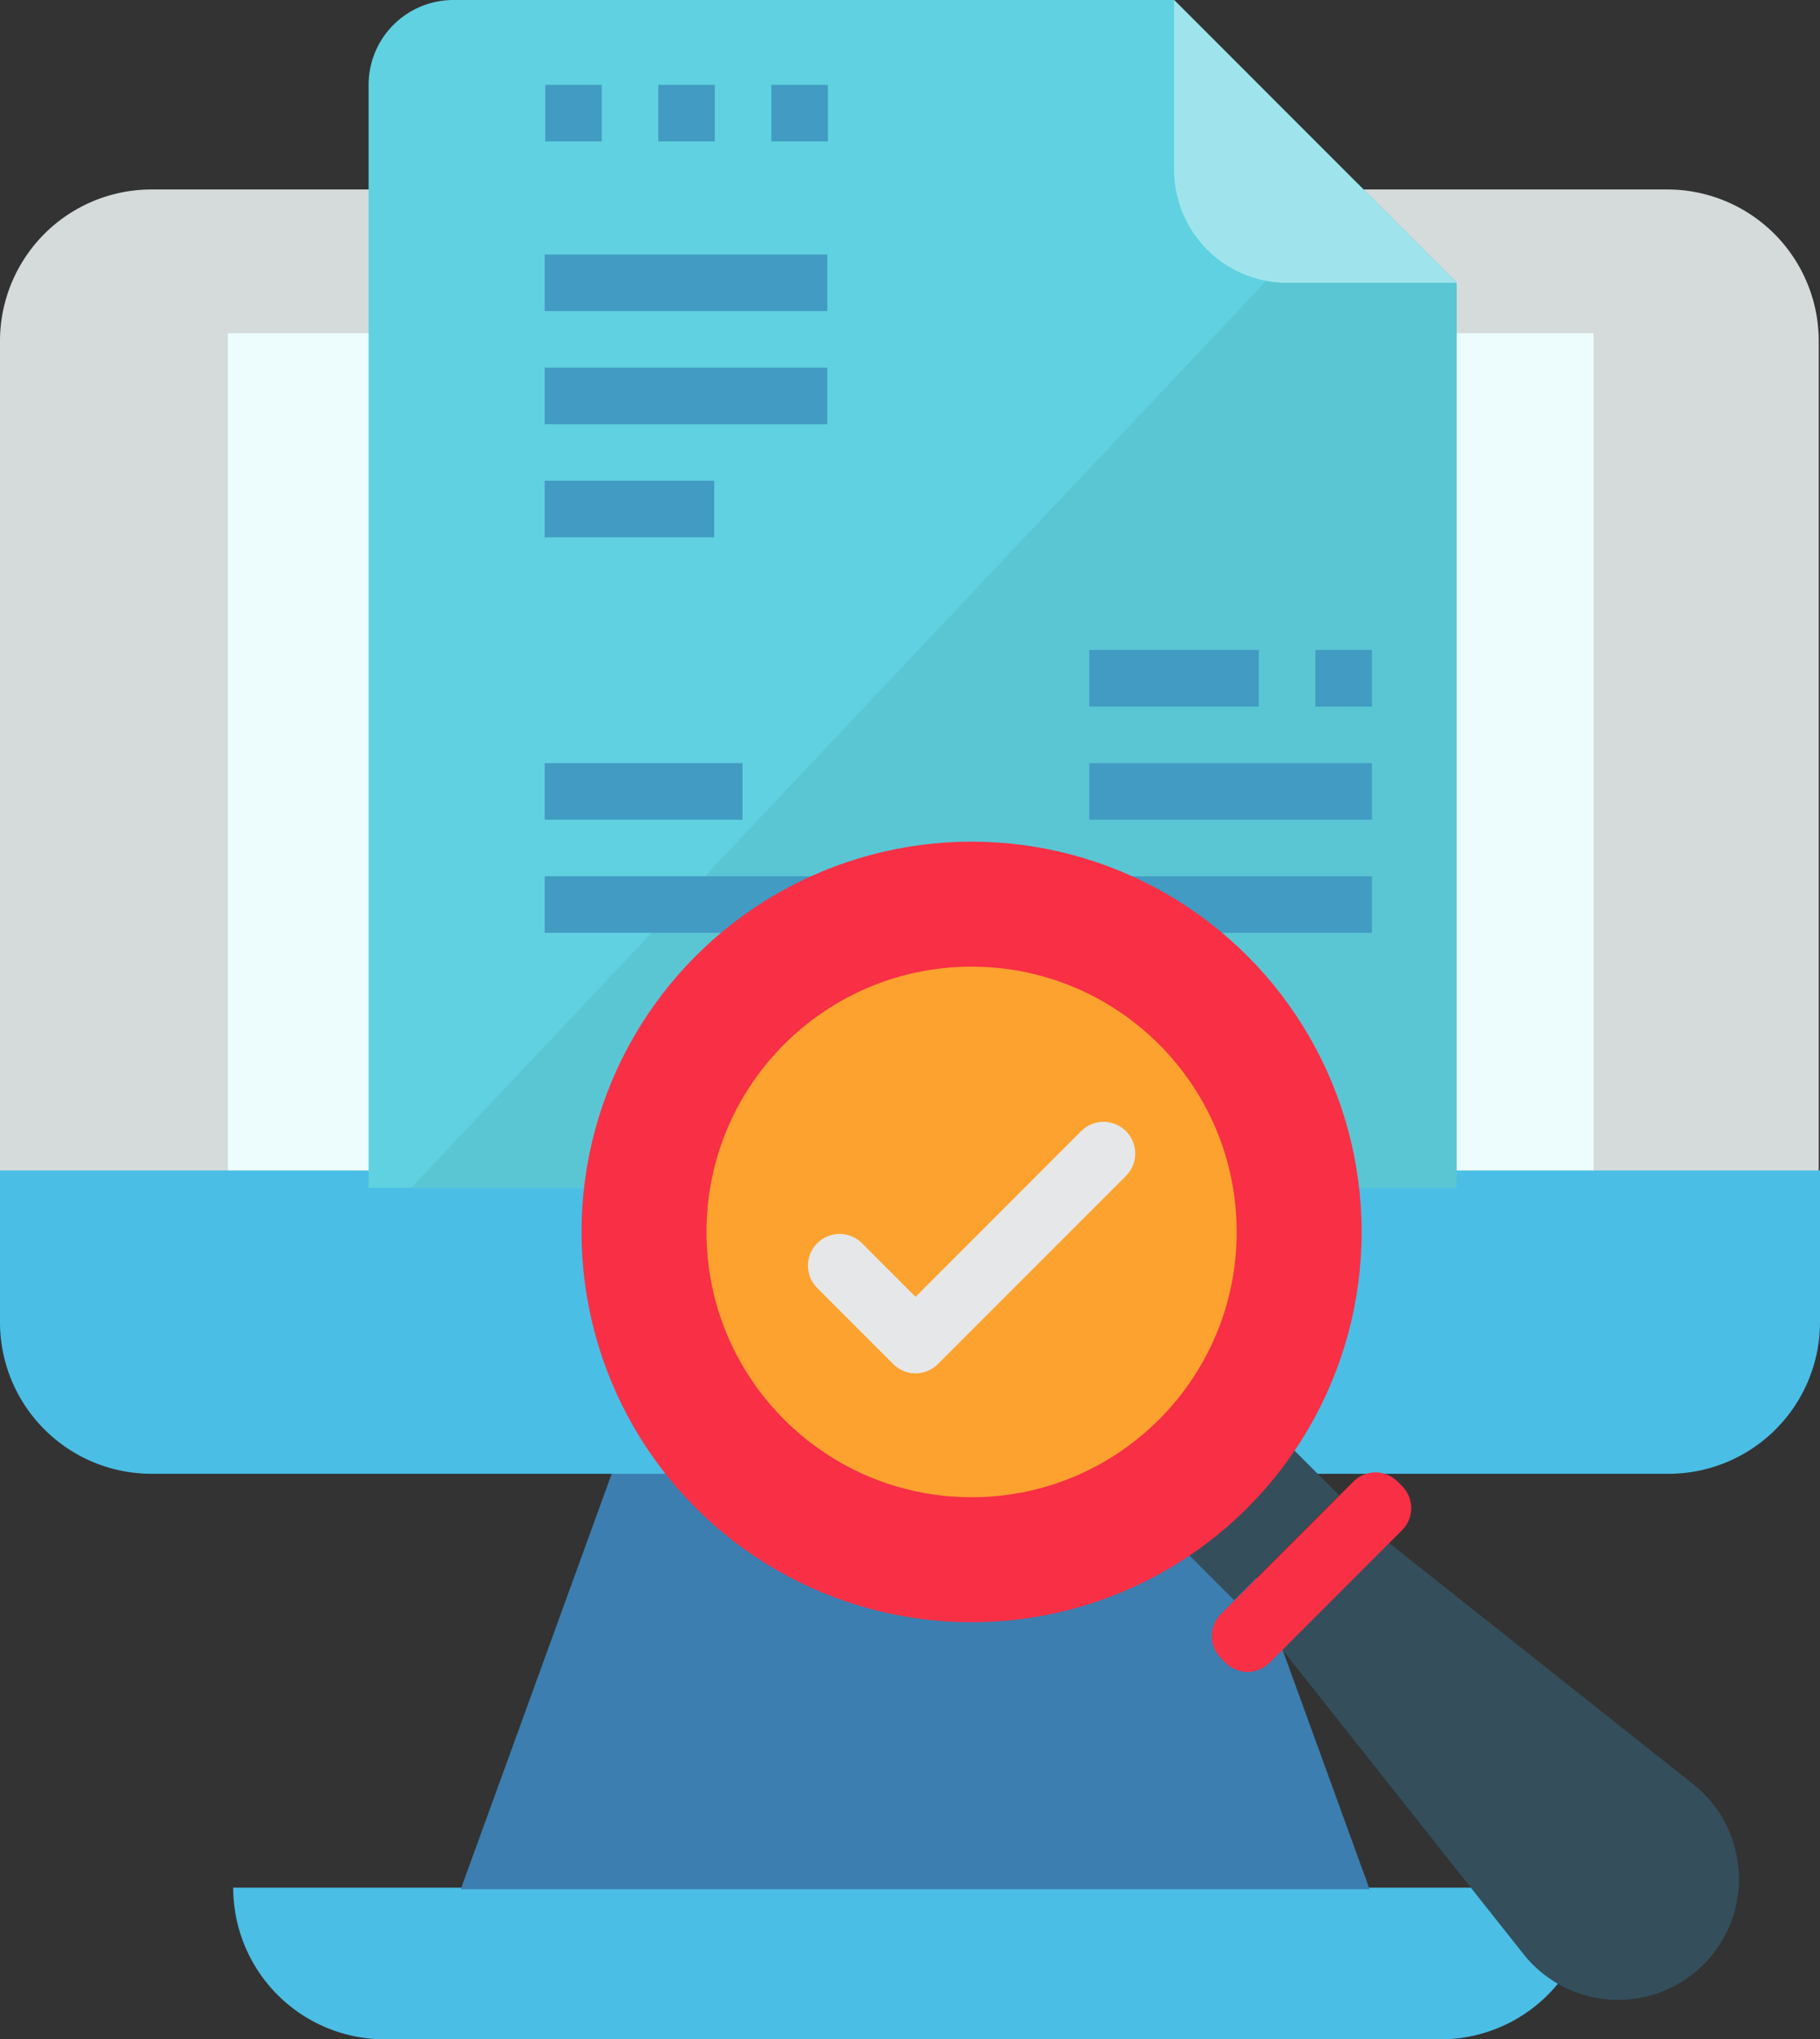
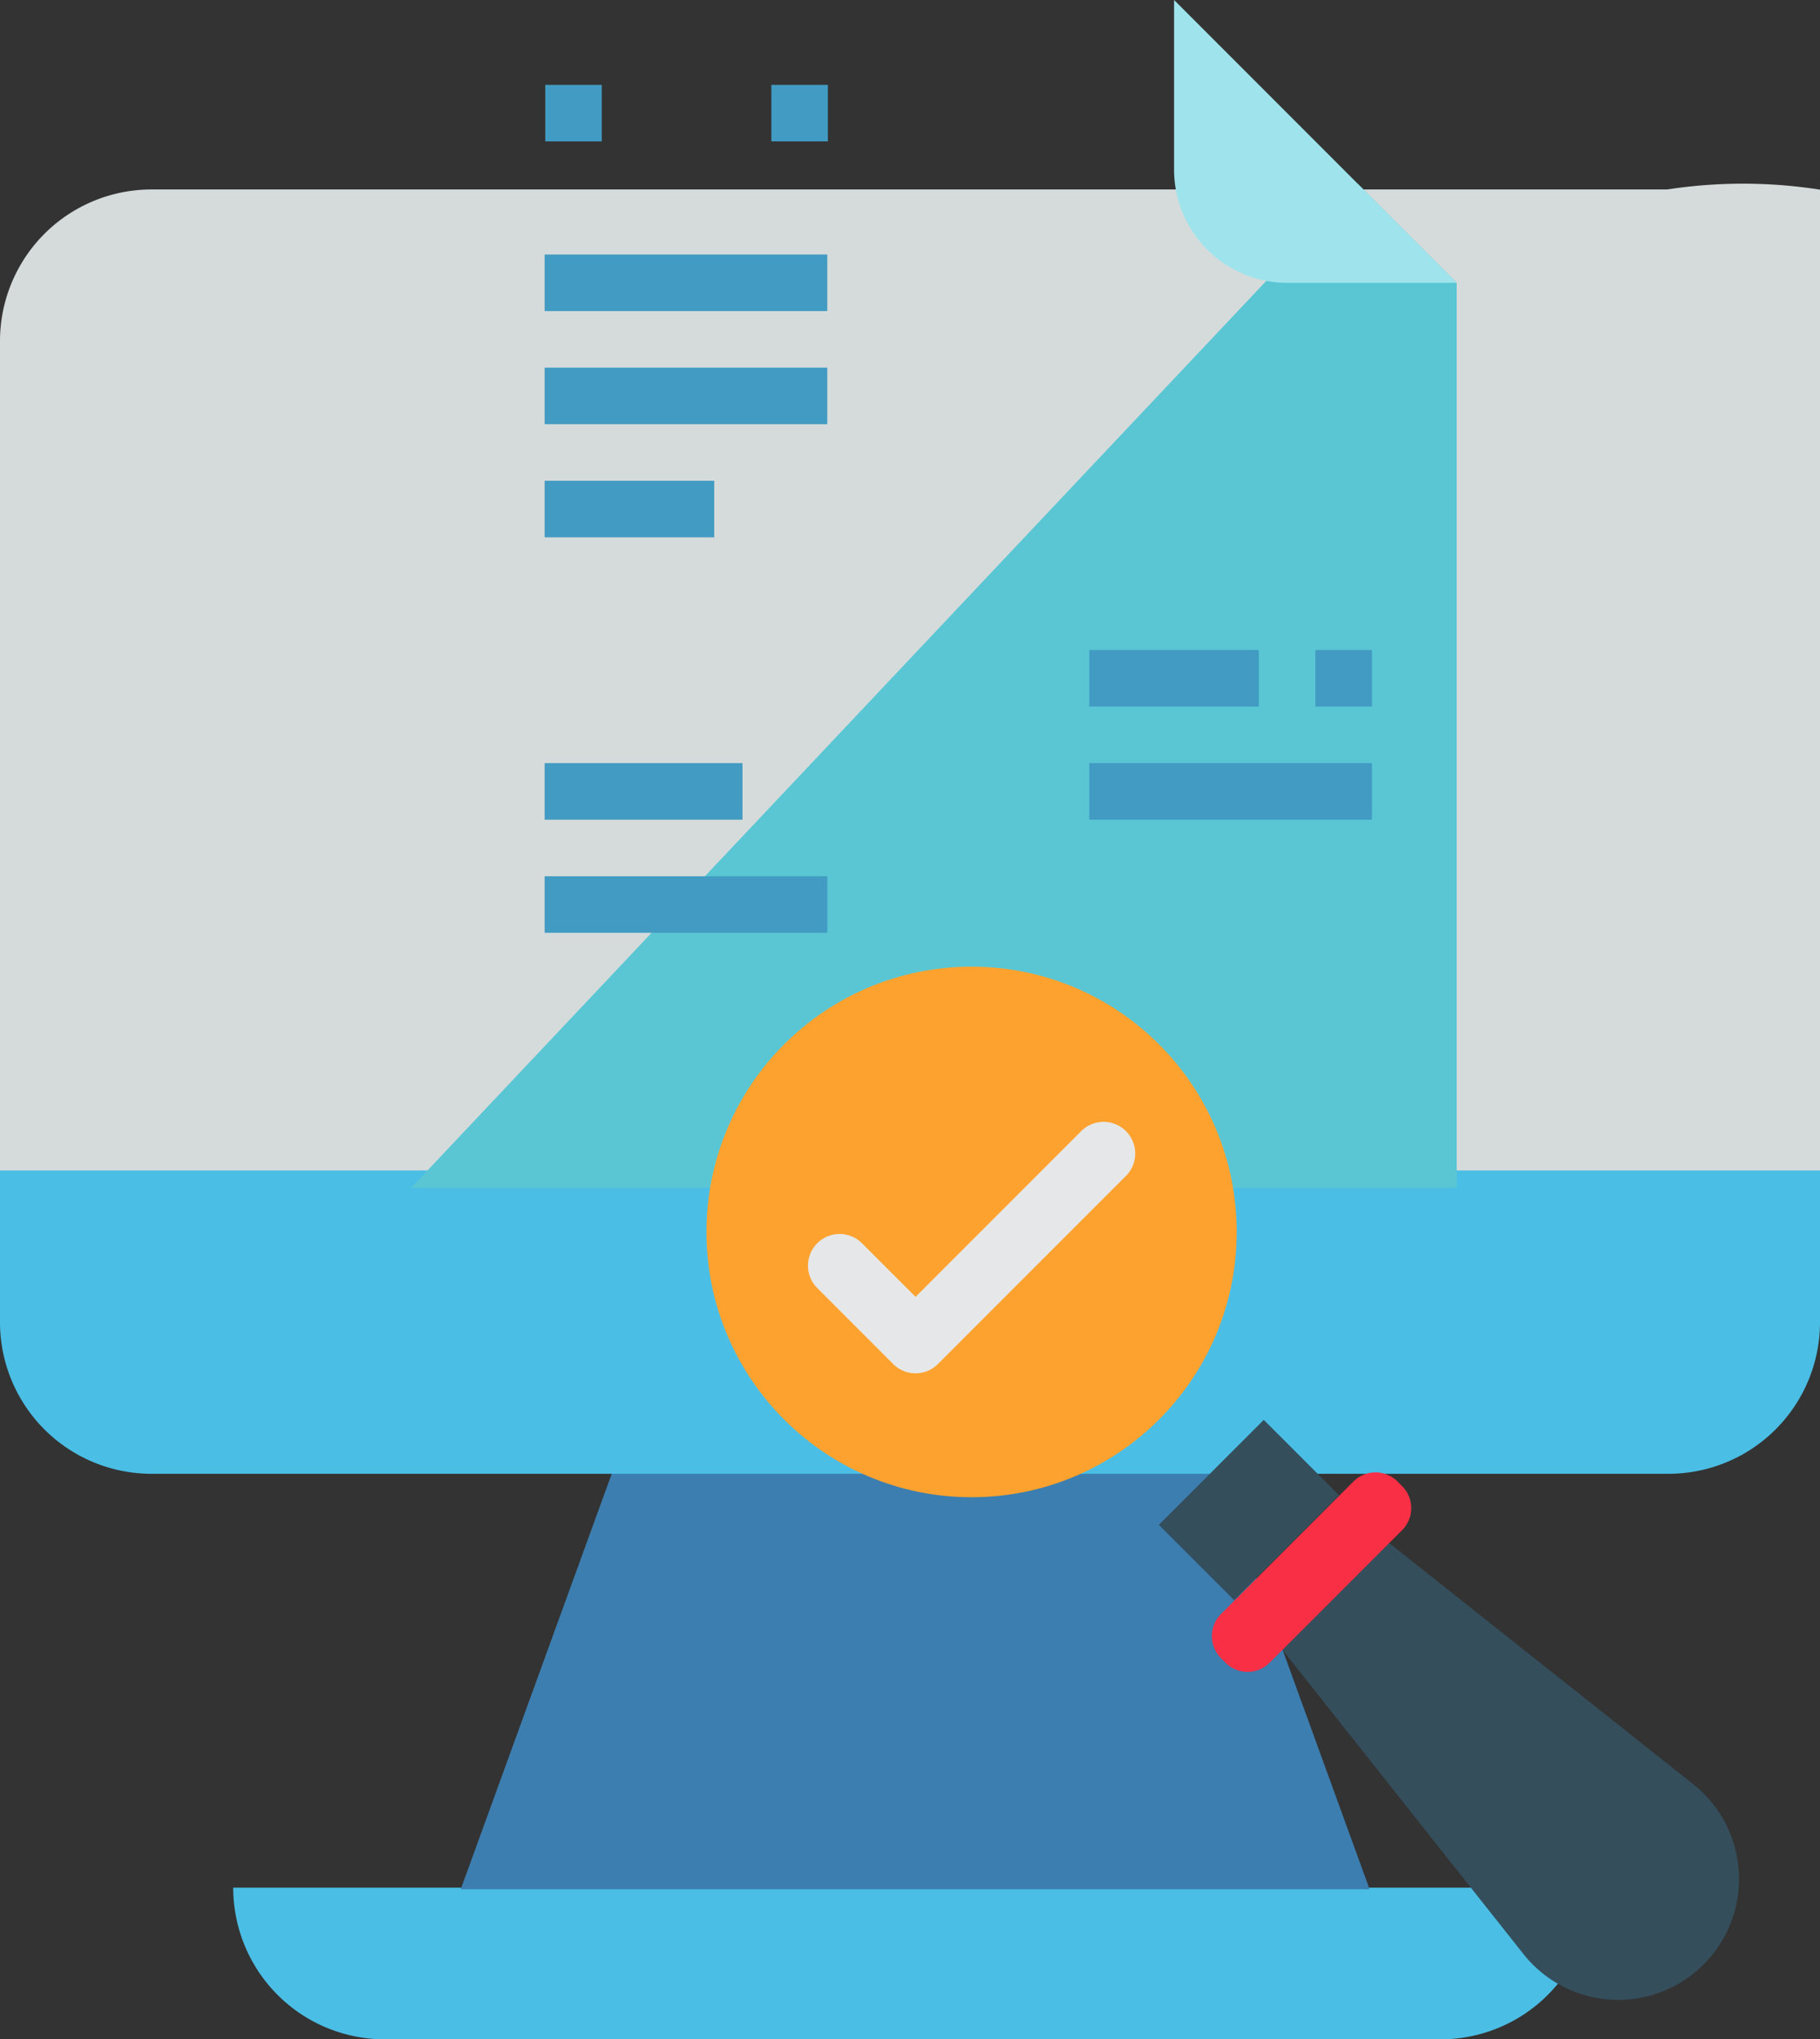
<svg xmlns="http://www.w3.org/2000/svg" width="321.16" height="359.626" viewBox="0 0 321.16 359.626">
  <rect x="0" y="0" width="321.16" height="359.626" fill="#333333" stroke="none" />
  <g id="Group_1727" data-name="Group 1727" transform="translate(-2117.795 -15501.241)">
    <g id="Group_1675" data-name="Group 1675" transform="translate(1110.795 -2599)">
      <g id="Group_1674" data-name="Group 1674" transform="translate(1048.154 18359.848)">
        <path id="Union_1" data-name="Union 1" d="M112.36,26.745H26.745A26.737,26.737,0,0,1,0,0H239.8a26.737,26.737,0,0,1-26.74,26.745Z" transform="translate(0 73.275)" fill="#4bbee5" />
        <path id="Union_1-2" data-name="Union 1" d="M72.1,73.549H0L26.745,0H133.629l26.745,73.549Z" transform="translate(40.151)" fill="#3c7eb0" />
      </g>
      <g id="Group_1673" data-name="Group 1673" transform="translate(1007 18133.654)">
-         <path id="Path_308" data-name="Path 308" d="M323.938,176.842V29.745A26.737,26.737,0,0,0,297.193,3H29.745A26.737,26.737,0,0,0,3,29.745v147.1S323.069,176.427,323.938,176.842Z" transform="translate(-3 -3)" fill="#d5dbdb" />
-         <rect id="Rectangle_206" data-name="Rectangle 206" width="241" height="148" transform="translate(40.205 25.346)" fill="#edfcfc" />
+         <path id="Path_308" data-name="Path 308" d="M323.938,176.842A26.737,26.737,0,0,0,297.193,3H29.745A26.737,26.737,0,0,0,3,29.745v147.1S323.069,176.427,323.938,176.842Z" transform="translate(-3 -3)" fill="#d5dbdb" />
        <path id="Union_1-3" data-name="Union 1" d="M105.645,53.49h-78.9A26.737,26.737,0,0,1,0,26.745V0H321.16V26.745a26.737,26.737,0,0,1-26.745,26.745Z" transform="translate(0 172.995)" fill="#4bbee5" />
      </g>
    </g>
    <g id="Group_1681" data-name="Group 1681" transform="translate(76 201)">
-       <path id="Path_347" data-name="Path 347" d="M250.136,0H122.962A14.962,14.962,0,0,0,108,14.962v194.5H300.008V49.872Zm0,0" transform="translate(1998.84 15300.241)" fill="#60d1e0" />
      <path id="Path_344" data-name="Path 344" d="M114,229.046H298.5V69.455L281.046,52Zm0,0" transform="translate(2000.346 15280.658)" fill="#5ac6d4" />
      <g id="Group_1680" data-name="Group 1680" transform="translate(2138.01 15315.203)">
        <path id="Path_349" data-name="Path 349" d="M72,24h9.974v9.974H72Zm0,0" transform="translate(-72 -24)" fill="#419bc2" />
-         <path id="Path_348" data-name="Path 348" d="M104,24h9.974v9.974H104Zm0,0" transform="translate(-84.051 -24)" fill="#419bc2" />
        <path id="Path_346" data-name="Path 346" d="M136,24h9.974v9.974H136Zm0,0" transform="translate(-96.102 -24)" fill="#419bc2" />
      </g>
      <g id="Group_1679" data-name="Group 1679" transform="translate(2137.906 15345.125)">
        <path id="Path_66" data-name="Path 66" d="M72,72h49.872v9.974H72Zm0,0" transform="translate(-72 -72)" fill="#419bc2" />
        <path id="Path_67" data-name="Path 67" d="M72,104h49.872v9.974H72Zm0,0" transform="translate(-72 -84.051)" fill="#419bc2" />
        <path id="Path_68" data-name="Path 68" d="M72,136h29.923v9.974H72Zm0,0" transform="translate(-72 -96.102)" fill="#419bc2" />
        <path id="Path_69" data-name="Path 69" d="M376,232h9.974v9.974H376Zm0,0" transform="translate(-239.994 -162.256)" fill="#419bc2" />
        <path id="Path_70" data-name="Path 70" d="M312,264h49.872v9.974H312Zm0,0" transform="translate(-215.892 -174.307)" fill="#419bc2" />
-         <path id="Path_71" data-name="Path 71" d="M312,296h49.872v9.974H312Zm0,0" transform="translate(-215.892 -186.358)" fill="#419bc2" />
        <path id="Path_72" data-name="Path 72" d="M312,232h29.923v9.974H312Zm0,0" transform="translate(-215.892 -162.256)" fill="#419bc2" />
        <path id="Path_73" data-name="Path 73" d="M72,264h34.911v9.974H72Zm0,0" transform="translate(-72 -174.307)" fill="#419bc2" />
        <path id="Path_74" data-name="Path 74" d="M72,296h49.872v9.974H72Zm0,0" transform="translate(-72 -186.358)" fill="#419bc2" />
      </g>
      <path id="Path_345" data-name="Path 345" d="M385.872,49.872H355.949A19.95,19.95,0,0,1,336,29.923V0Zm0,0" transform="translate(1912.976 15300.241)" fill="#9fe4ed" />
    </g>
    <g id="Group_1677" data-name="Group 1677" transform="translate(-1694.419 -845.419)">
      <path id="Path_314" data-name="Path 314" d="M0,0H26.184V18.806H0Z" transform="translate(4016.705 16615.563) rotate(-45)" fill="#344e5c" />
      <path id="Path_312" data-name="Path 312" d="M166.167,142.22,111.018,98.51,92.5,117.025l43.709,55.149A21.322,21.322,0,0,0,168,174.007h0A21.322,21.322,0,0,0,166.167,142.22Z" transform="translate(3944.835 16519.076)" fill="#344e5c" />
      <path id="Path_313" data-name="Path 313" d="M123.8,106.434l-23.376,23.376a5.5,5.5,0,0,1-7.776,0L91.843,129a5.5,5.5,0,0,1,0-7.776L115.219,97.85a5.5,5.5,0,0,1,7.776,0l.807.807A5.5,5.5,0,0,1,123.8,106.434Z" transform="translate(3935.829 16510.07)" fill="#f82f45" />
-       <circle id="Ellipse_103" data-name="Ellipse 103" cx="68.828" cy="68.828" r="68.828" transform="translate(3914.833 16495.082)" fill="#f82f45" />
      <circle id="Ellipse_102" data-name="Ellipse 102" cx="46.781" cy="46.781" r="46.781" transform="translate(3936.88 16517.129)" fill="#fda22e" />
      <path id="Path_311" data-name="Path 311" d="M94.866,128.133a5.566,5.566,0,0,1-3.948-1.636l-13.4-13.4a5.583,5.583,0,1,1,7.9-7.9l9.451,9.451,29.223-29.223a5.583,5.583,0,1,1,7.9,7.9L98.814,126.5A5.565,5.565,0,0,1,94.866,128.133Z" transform="translate(3878.909 16460.707)" fill="#e6e7e8" />
    </g>
  </g>
</svg>